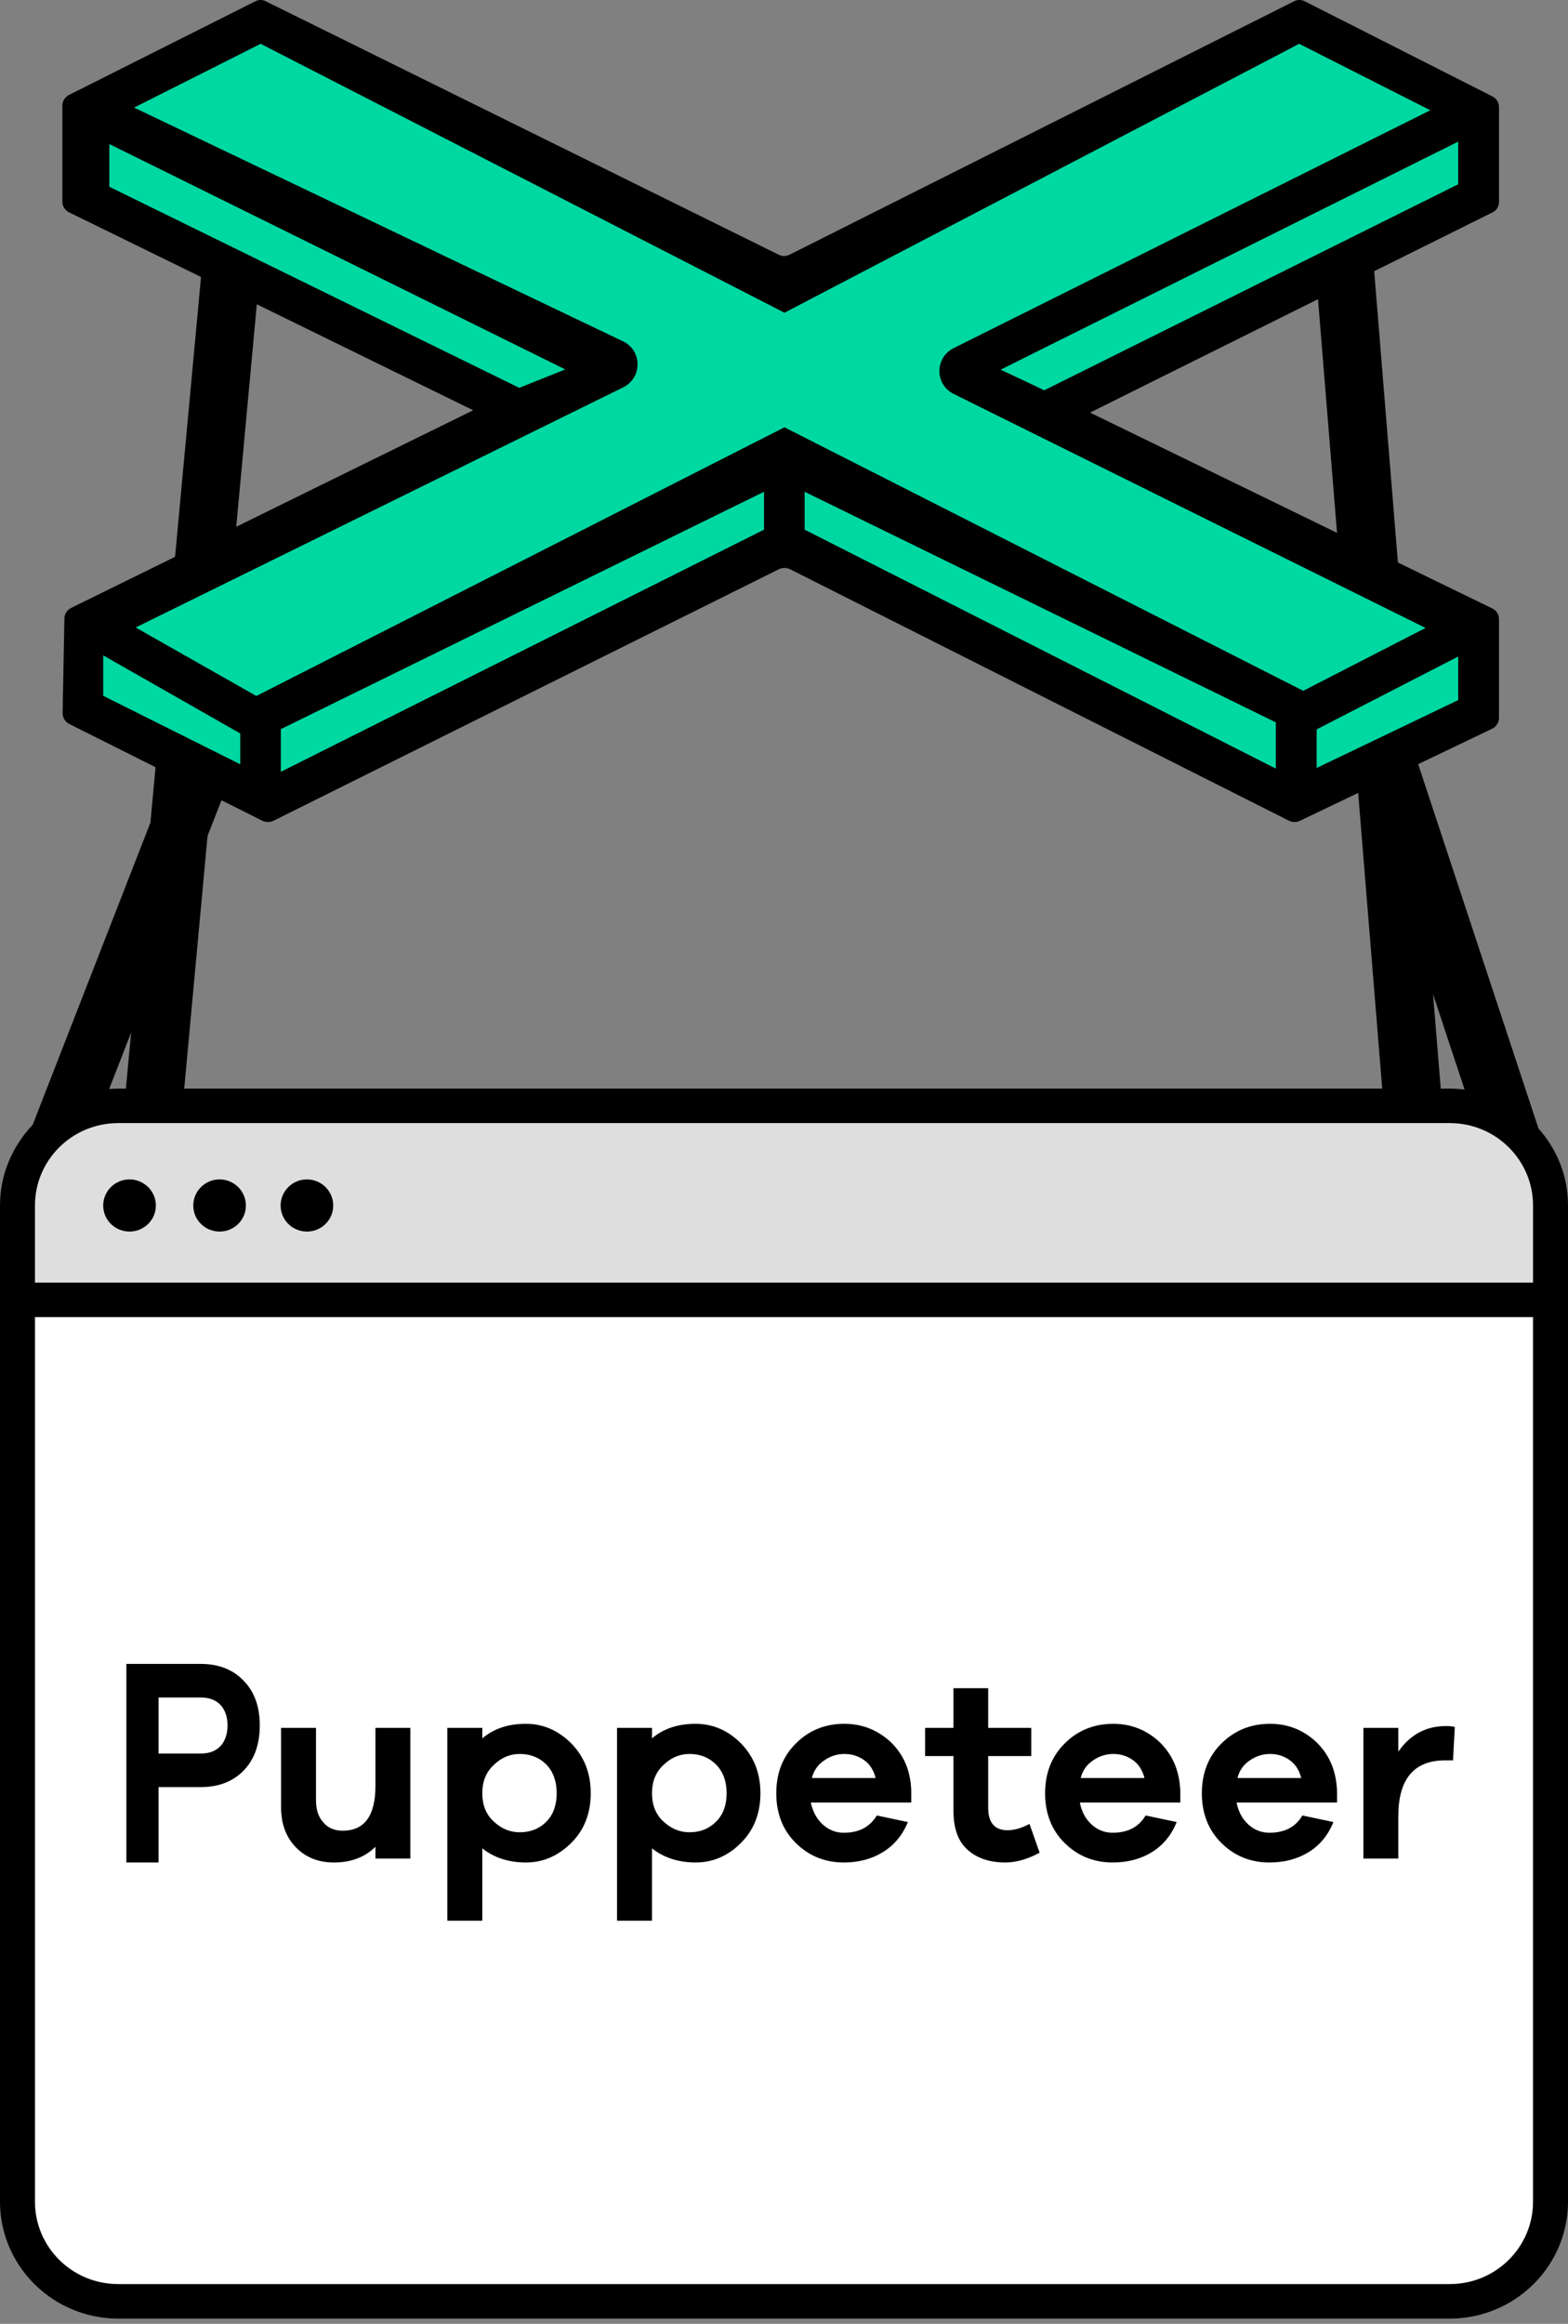
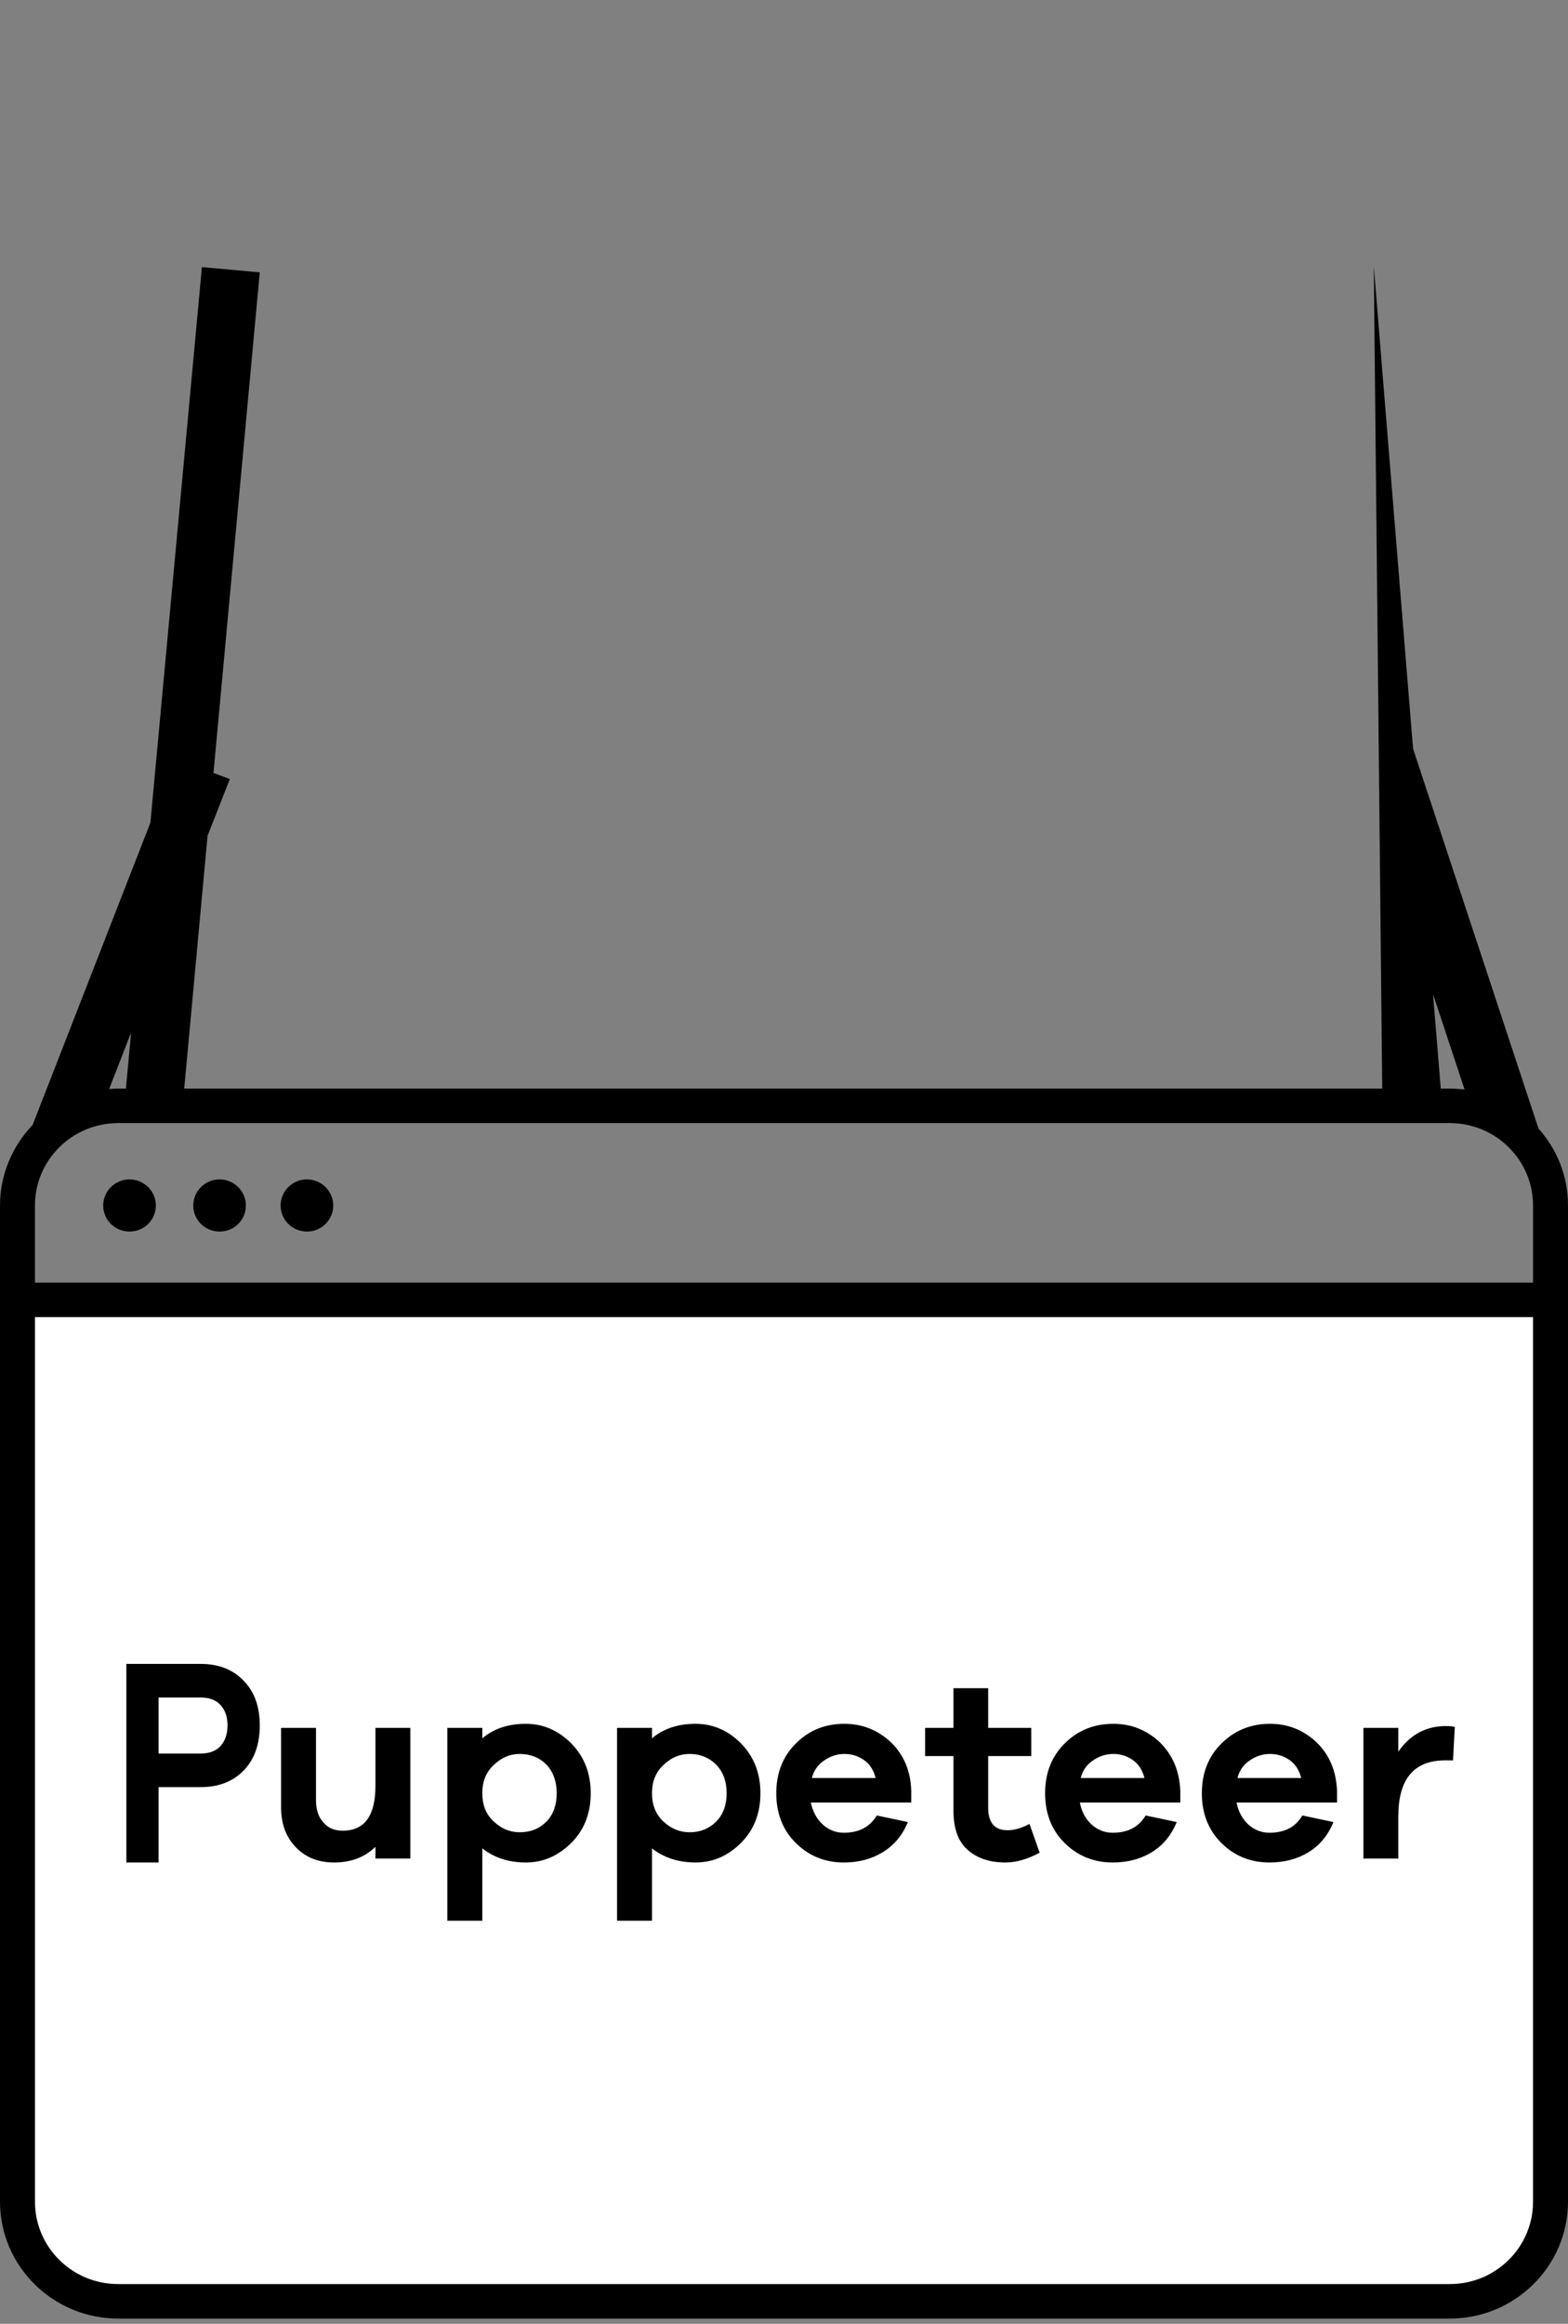
<svg xmlns="http://www.w3.org/2000/svg" width="27px" height="40px" viewBox="0 0 27 40" version="1.1">
  <rect x="0" y="0" width="27" height="40" fill="#808080" stroke="none" />
  <g id="surface1">
-     <path style=" stroke:none;fill-rule:nonzero;fill:rgb(87.451%,87.059%,87.451%);fill-opacity:1;" d="M 26.727 22.375 L 0.23 22.375 L 0.23 20.895 C 0.23 19.902 1.047 19.094 2.051 19.094 L 24.91 19.094 C 25.914 19.094 26.727 19.902 26.727 20.895 Z M 26.727 22.375 " />
    <path style=" stroke:none;fill-rule:nonzero;fill:rgb(100%,100%,100%);fill-opacity:1;" d="M 24.883 39.535 L 2.078 39.535 C 1.059 39.535 0.23 38.719 0.23 37.707 L 0.23 22.375 L 26.727 22.375 L 26.727 37.707 C 26.727 38.719 25.902 39.535 24.883 39.535 " />
-     <path style=" stroke:none;fill-rule:nonzero;fill:rgb(0%,0%,0%);fill-opacity:1;" d="M 26.398 22.078 L 26.398 20.75 C 26.398 19.969 25.758 19.332 24.965 19.332 L 2.035 19.332 C 1.242 19.332 0.602 19.969 0.602 20.75 L 0.602 22.078 Z M 26.398 37.898 L 26.398 22.672 L 0.602 22.672 L 0.602 37.898 C 0.602 38.68 1.242 39.316 2.035 39.316 L 24.965 39.316 C 25.758 39.316 26.398 38.68 26.398 37.898 Z M 2.168 18.738 L 2.258 17.773 L 1.879 18.746 C 1.93 18.742 1.98 18.738 2.035 18.738 Z M 24.676 17.113 L 24.809 18.738 L 24.965 18.738 C 25.051 18.738 25.137 18.746 25.219 18.754 Z M 26.492 19.426 C 26.809 19.781 27 20.242 27 20.75 L 27 37.898 C 27 39.008 26.086 39.91 24.965 39.91 L 2.035 39.91 C 0.914 39.91 0 39.008 0 37.898 L 0 20.75 C 0 20.215 0.215 19.727 0.562 19.363 L 2.59 14.16 L 3.477 4.598 L 4.473 4.688 L 3.676 13.305 L 3.957 13.41 L 3.574 14.387 L 3.172 18.738 L 23.801 18.738 L 22.656 4.664 L 23.656 4.586 L 24.332 12.887 Z M 2.23 20.301 C 2.48 20.301 2.684 20.504 2.684 20.75 C 2.684 21 2.48 21.199 2.23 21.199 C 1.98 21.199 1.777 21 1.777 20.75 C 1.777 20.504 1.98 20.301 2.23 20.301 Z M 3.781 20.301 C 4.031 20.301 4.234 20.504 4.234 20.75 C 4.234 21 4.031 21.199 3.781 21.199 C 3.531 21.199 3.328 21 3.328 20.75 C 3.328 20.504 3.531 20.301 3.781 20.301 Z M 5.285 20.301 C 5.535 20.301 5.738 20.504 5.738 20.75 C 5.738 21 5.535 21.199 5.285 21.199 C 5.035 21.199 4.832 21 4.832 20.75 C 4.832 20.504 5.035 20.301 5.285 20.301 Z M 5.285 20.301 " />
+     <path style=" stroke:none;fill-rule:nonzero;fill:rgb(0%,0%,0%);fill-opacity:1;" d="M 26.398 22.078 L 26.398 20.75 C 26.398 19.969 25.758 19.332 24.965 19.332 L 2.035 19.332 C 1.242 19.332 0.602 19.969 0.602 20.75 L 0.602 22.078 Z M 26.398 37.898 L 26.398 22.672 L 0.602 22.672 L 0.602 37.898 C 0.602 38.68 1.242 39.316 2.035 39.316 L 24.965 39.316 C 25.758 39.316 26.398 38.68 26.398 37.898 Z M 2.168 18.738 L 2.258 17.773 L 1.879 18.746 C 1.93 18.742 1.98 18.738 2.035 18.738 Z M 24.676 17.113 L 24.809 18.738 L 24.965 18.738 C 25.051 18.738 25.137 18.746 25.219 18.754 Z M 26.492 19.426 C 26.809 19.781 27 20.242 27 20.75 L 27 37.898 C 27 39.008 26.086 39.91 24.965 39.91 L 2.035 39.91 C 0.914 39.91 0 39.008 0 37.898 L 0 20.75 C 0 20.215 0.215 19.727 0.562 19.363 L 2.59 14.16 L 3.477 4.598 L 4.473 4.688 L 3.676 13.305 L 3.957 13.41 L 3.574 14.387 L 3.172 18.738 L 23.801 18.738 L 23.656 4.586 L 24.332 12.887 Z M 2.23 20.301 C 2.48 20.301 2.684 20.504 2.684 20.75 C 2.684 21 2.48 21.199 2.23 21.199 C 1.98 21.199 1.777 21 1.777 20.75 C 1.777 20.504 1.98 20.301 2.23 20.301 Z M 3.781 20.301 C 4.031 20.301 4.234 20.504 4.234 20.75 C 4.234 21 4.031 21.199 3.781 21.199 C 3.531 21.199 3.328 21 3.328 20.75 C 3.328 20.504 3.531 20.301 3.781 20.301 Z M 5.285 20.301 C 5.535 20.301 5.738 20.504 5.738 20.75 C 5.738 21 5.535 21.199 5.285 21.199 C 5.035 21.199 4.832 21 4.832 20.75 C 4.832 20.504 5.035 20.301 5.285 20.301 Z M 5.285 20.301 " />
    <path style=" stroke:none;fill-rule:nonzero;fill:rgb(0%,0%,0%);fill-opacity:1;" d="M 3.801 30.051 C 3.879 29.961 3.918 29.844 3.918 29.699 C 3.918 29.555 3.879 29.441 3.801 29.352 C 3.719 29.262 3.602 29.219 3.453 29.219 L 2.73 29.219 L 2.73 30.184 L 3.453 30.184 C 3.602 30.184 3.719 30.141 3.801 30.051 Z M 3.453 28.641 C 3.766 28.641 4.012 28.738 4.195 28.93 C 4.383 29.121 4.473 29.379 4.473 29.699 C 4.473 30.023 4.383 30.277 4.203 30.469 C 4.016 30.664 3.77 30.762 3.453 30.762 L 2.73 30.762 L 2.73 32.059 L 2.176 32.059 L 2.176 28.641 Z M 6.465 30.738 L 6.465 29.742 L 7.066 29.742 L 7.066 31.992 L 6.465 31.992 L 6.465 31.789 C 6.281 31.969 6.047 32.059 5.75 32.059 C 5.477 32.059 5.258 31.969 5.09 31.793 C 4.922 31.617 4.84 31.391 4.84 31.109 L 4.84 29.742 L 5.441 29.742 L 5.441 30.984 C 5.441 31.145 5.48 31.273 5.566 31.367 C 5.648 31.465 5.758 31.512 5.902 31.512 C 6.277 31.512 6.465 31.254 6.465 30.738 Z M 9.41 31.355 C 9.527 31.234 9.586 31.07 9.586 30.867 C 9.586 30.664 9.527 30.5 9.41 30.375 C 9.289 30.254 9.137 30.191 8.949 30.191 C 8.781 30.191 8.633 30.254 8.5 30.383 C 8.367 30.508 8.305 30.668 8.305 30.867 C 8.305 31.066 8.367 31.23 8.5 31.352 C 8.633 31.477 8.781 31.539 8.949 31.539 C 9.137 31.539 9.289 31.477 9.41 31.355 Z M 9.055 29.672 C 9.352 29.672 9.613 29.785 9.84 30.012 C 10.062 30.242 10.172 30.523 10.172 30.867 C 10.172 31.211 10.062 31.496 9.84 31.719 C 9.613 31.945 9.355 32.059 9.055 32.059 C 8.758 32.059 8.508 31.977 8.305 31.816 L 8.305 33.062 L 7.703 33.062 L 7.703 29.742 L 8.305 29.742 L 8.305 29.922 C 8.504 29.754 8.754 29.672 9.055 29.672 Z M 12.332 31.355 C 12.453 31.234 12.512 31.07 12.512 30.867 C 12.512 30.664 12.453 30.5 12.332 30.375 C 12.211 30.254 12.059 30.191 11.875 30.191 C 11.703 30.191 11.555 30.254 11.422 30.383 C 11.289 30.508 11.227 30.668 11.227 30.867 C 11.227 31.066 11.289 31.23 11.422 31.352 C 11.555 31.477 11.703 31.539 11.875 31.539 C 12.059 31.539 12.211 31.477 12.332 31.355 Z M 11.977 29.672 C 12.273 29.672 12.539 29.785 12.762 30.012 C 12.984 30.242 13.094 30.523 13.094 30.867 C 13.094 31.211 12.984 31.496 12.762 31.719 C 12.539 31.945 12.277 32.059 11.977 32.059 C 11.684 32.059 11.43 31.977 11.227 31.816 L 11.227 33.062 L 10.625 33.062 L 10.625 29.742 L 11.227 29.742 L 11.227 29.922 C 11.426 29.754 11.676 29.672 11.977 29.672 Z M 13.98 30.605 L 15.078 30.605 C 15.043 30.465 14.973 30.363 14.879 30.297 C 14.781 30.227 14.668 30.191 14.539 30.191 C 14.418 30.191 14.301 30.227 14.195 30.301 C 14.086 30.371 14.012 30.477 13.98 30.605 Z M 14.539 29.672 C 14.852 29.672 15.117 29.781 15.344 29.992 C 15.566 30.211 15.68 30.484 15.691 30.824 L 15.691 31.027 L 13.961 31.027 C 13.996 31.184 14.062 31.309 14.168 31.406 C 14.273 31.5 14.391 31.547 14.531 31.547 C 14.793 31.547 14.977 31.449 15.098 31.25 L 15.633 31.363 C 15.539 31.594 15.391 31.766 15.199 31.883 C 15.008 32 14.785 32.059 14.531 32.059 C 14.203 32.059 13.926 31.945 13.703 31.723 C 13.48 31.504 13.367 31.215 13.367 30.867 C 13.367 30.52 13.48 30.23 13.707 30.008 C 13.93 29.785 14.207 29.672 14.539 29.672 Z M 17.348 31.504 C 17.465 31.504 17.59 31.469 17.727 31.395 L 17.902 31.891 C 17.691 32.004 17.496 32.059 17.309 32.059 C 17.031 32.059 16.812 31.98 16.652 31.832 C 16.492 31.684 16.418 31.465 16.418 31.16 L 16.418 30.227 L 15.93 30.227 L 15.93 29.742 L 16.418 29.742 L 16.418 29.059 L 17.016 29.059 L 17.016 29.742 L 17.758 29.742 L 17.758 30.227 L 17.016 30.227 L 17.016 31.117 C 17.016 31.371 17.125 31.504 17.348 31.504 Z M 18.609 30.605 L 19.707 30.605 C 19.672 30.465 19.602 30.363 19.508 30.297 C 19.41 30.227 19.297 30.191 19.172 30.191 C 19.047 30.191 18.93 30.227 18.824 30.301 C 18.715 30.371 18.641 30.477 18.609 30.605 Z M 19.172 29.672 C 19.48 29.672 19.75 29.781 19.973 29.992 C 20.195 30.211 20.309 30.484 20.324 30.824 L 20.324 31.027 L 18.594 31.027 C 18.625 31.184 18.691 31.309 18.797 31.406 C 18.902 31.5 19.02 31.547 19.16 31.547 C 19.422 31.547 19.609 31.449 19.727 31.25 L 20.262 31.363 C 20.168 31.594 20.023 31.766 19.832 31.883 C 19.641 32 19.418 32.059 19.16 32.059 C 18.832 32.059 18.555 31.945 18.332 31.723 C 18.109 31.504 17.996 31.215 17.996 30.867 C 17.996 30.52 18.109 30.23 18.336 30.008 C 18.559 29.785 18.84 29.672 19.172 29.672 Z M 21.309 30.605 L 22.406 30.605 C 22.371 30.465 22.301 30.363 22.207 30.297 C 22.109 30.227 21.996 30.191 21.871 30.191 C 21.746 30.191 21.629 30.227 21.523 30.301 C 21.414 30.371 21.34 30.477 21.309 30.605 Z M 21.871 29.672 C 22.18 29.672 22.449 29.781 22.672 29.992 C 22.895 30.211 23.008 30.484 23.023 30.824 L 23.023 31.027 L 21.293 31.027 C 21.324 31.184 21.391 31.309 21.496 31.406 C 21.602 31.5 21.719 31.547 21.859 31.547 C 22.121 31.547 22.309 31.449 22.426 31.25 L 22.961 31.363 C 22.867 31.594 22.723 31.766 22.531 31.883 C 22.34 32 22.117 32.059 21.859 32.059 C 21.531 32.059 21.254 31.945 21.031 31.723 C 20.809 31.504 20.695 31.215 20.695 30.867 C 20.695 30.52 20.809 30.23 21.035 30.008 C 21.262 29.785 21.539 29.672 21.871 29.672 Z M 24.895 29.711 C 24.961 29.711 25.016 29.715 25.051 29.727 L 25.02 30.301 L 24.887 30.301 C 24.348 30.301 24.078 30.621 24.078 31.266 L 24.078 31.992 L 23.477 31.992 L 23.477 29.742 L 24.078 29.742 L 24.078 30.152 C 24.281 29.859 24.555 29.711 24.895 29.711 Z M 24.895 29.711 " />
-     <path style=" stroke:none;fill-rule:nonzero;fill:rgb(0%,84.706%,63.529%);fill-opacity:1;" d="M 22.266 13.852 L 25.508 12.301 L 25.508 10.754 L 18.016 7.211 L 25.508 3.391 L 25.508 1.895 L 22.375 0.457 L 13.508 4.828 L 4.488 0.457 L 1.582 2.008 L 1.582 3.336 L 8.625 7.156 L 1.582 10.699 L 1.582 12.301 L 4.598 13.852 L 13.543 9.312 Z M 22.266 13.852 " />
-     <path style=" stroke:none;fill-rule:nonzero;fill:rgb(0%,0%,0%);fill-opacity:1;" d="M 22.672 13.219 L 22.672 12.555 L 25.109 11.301 L 25.109 12.051 Z M 1.777 11.281 L 4.137 12.625 L 4.137 13.156 L 1.777 11.977 Z M 13.855 8.465 L 21.969 12.434 L 21.969 13.23 L 13.855 9.117 Z M 4.836 12.551 L 13.156 8.465 L 13.156 9.117 L 4.836 13.285 Z M 10.727 5.875 L 2.309 1.852 L 4.488 0.754 L 13.508 5.383 L 22.371 0.754 L 24.629 1.898 L 16.422 5.992 C 16.094 6.156 16.094 6.617 16.422 6.781 L 24.547 10.809 L 22.441 11.891 L 13.508 7.355 L 4.414 11.98 L 2.336 10.801 L 10.73 6.668 C 11.062 6.504 11.062 6.035 10.727 5.875 Z M 1.883 3.215 L 1.883 2.48 L 9.734 6.359 L 8.941 6.676 Z M 17.98 6.719 C 17.973 6.711 17.23 6.363 17.23 6.363 L 25.109 2.438 L 25.109 3.172 Z M 18.77 7.102 L 25.699 3.656 C 25.77 3.625 25.812 3.551 25.812 3.473 L 25.812 1.844 C 25.812 1.766 25.77 1.695 25.699 1.66 L 22.469 0.023 C 22.41 -0.008 22.34 -0.008 22.281 0.023 L 13.598 4.383 C 13.539 4.414 13.473 4.414 13.414 4.387 L 4.578 0.023 C 4.52 -0.008 4.453 -0.008 4.395 0.023 L 1.191 1.633 C 1.121 1.668 1.074 1.738 1.074 1.816 L 1.074 3.473 C 1.074 3.551 1.121 3.621 1.191 3.656 L 8.148 7.062 L 1.223 10.465 C 1.156 10.5 1.109 10.57 1.109 10.645 L 1.078 12.273 C 1.078 12.352 1.121 12.426 1.191 12.461 L 4.52 14.129 C 4.578 14.156 4.645 14.156 4.707 14.129 L 13.414 9.797 C 13.473 9.77 13.539 9.77 13.602 9.797 L 22.199 14.129 C 22.258 14.156 22.324 14.156 22.383 14.129 L 25.695 12.543 C 25.766 12.508 25.812 12.434 25.812 12.355 L 25.812 10.656 C 25.812 10.578 25.766 10.504 25.695 10.473 Z M 18.77 7.102 " />
  </g>
</svg>